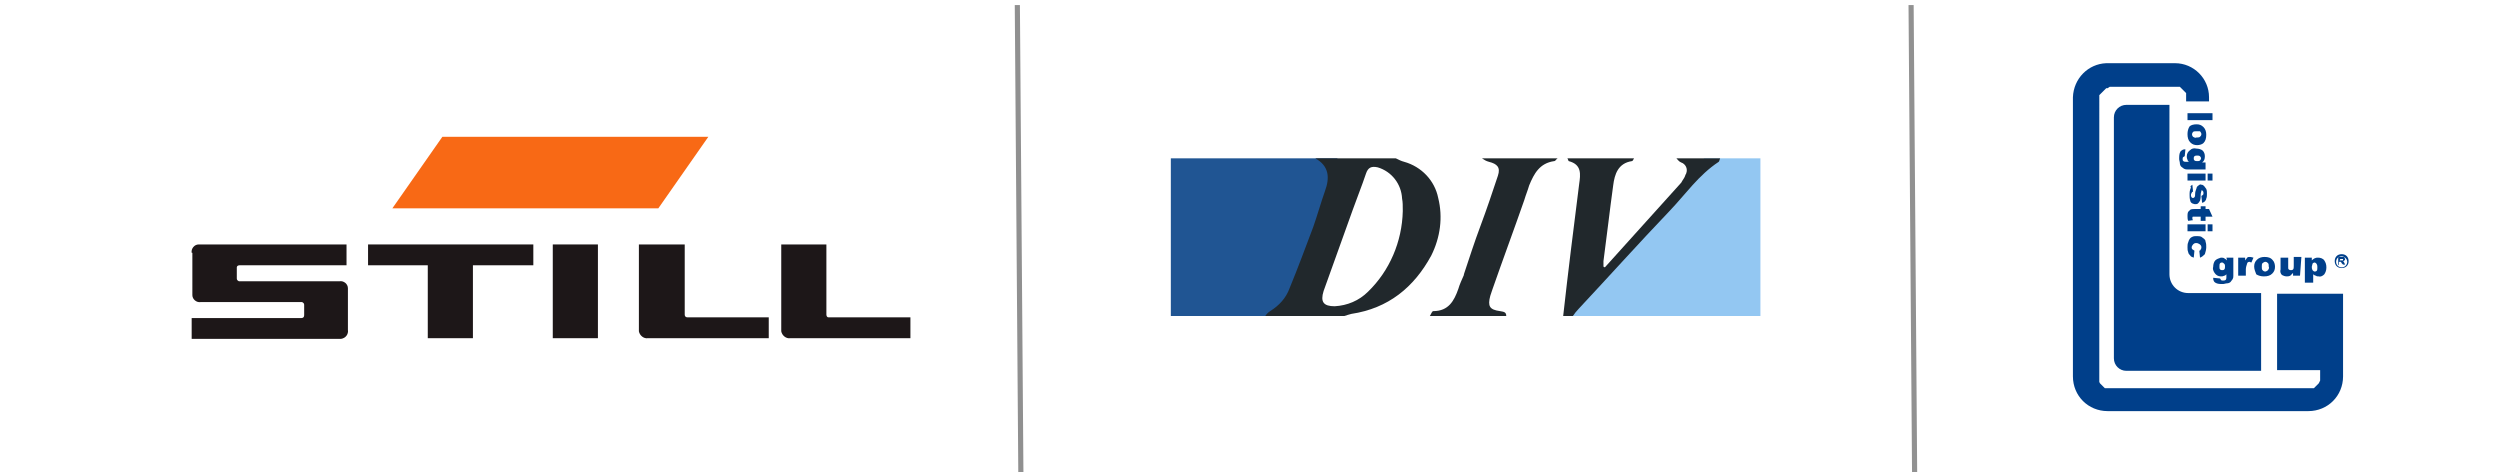
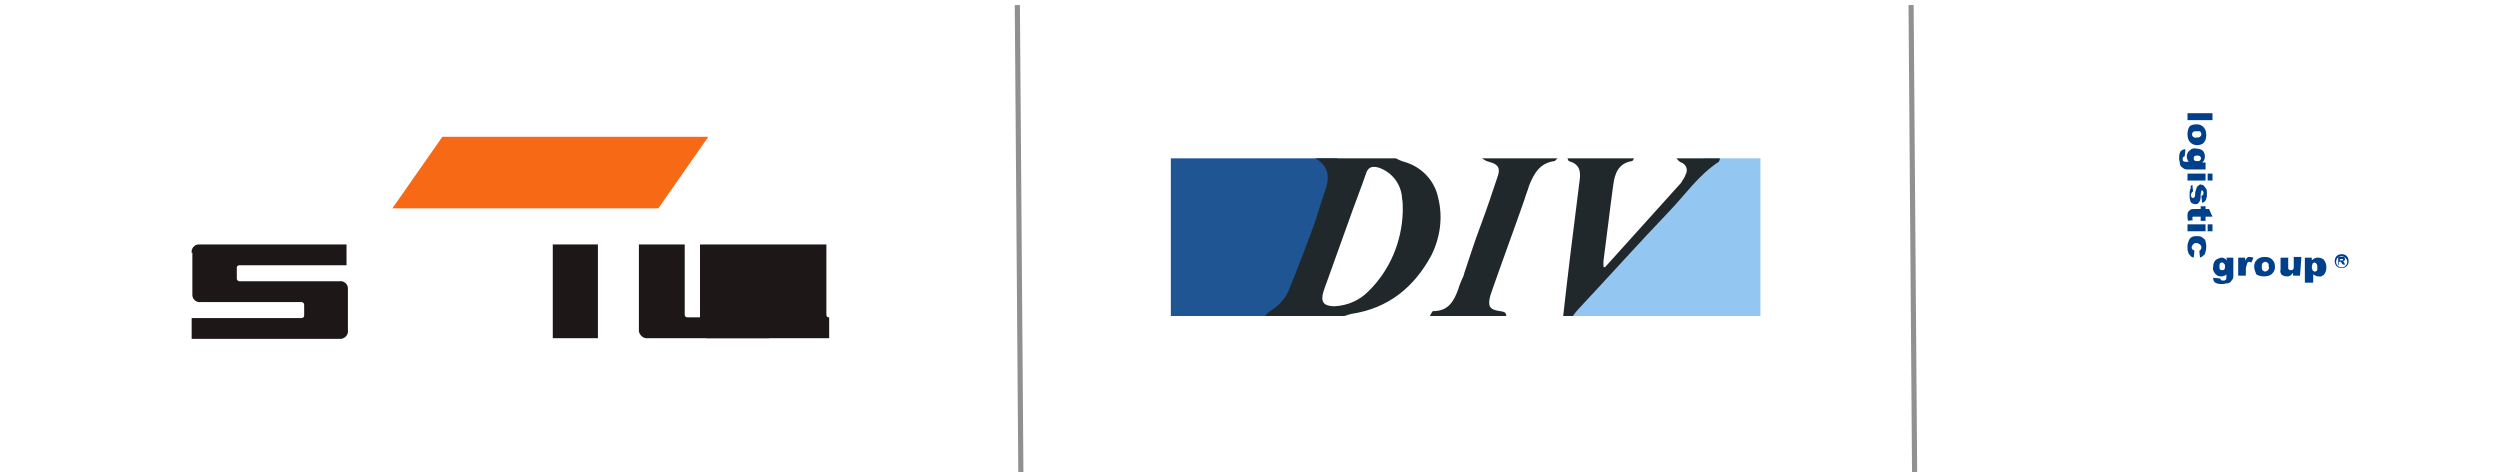
<svg xmlns="http://www.w3.org/2000/svg" version="1.1" id="final" x="0px" y="0px" viewBox="0 0 360 68.3" style="enable-background:new 0 0 360 68.3;" xml:space="preserve">
  <style type="text/css">
	.st0{fill-rule:evenodd;clip-rule:evenodd;fill:#003F8A;}
	.st1{fill:#1D1718;}
	.st2{fill:#F86915;}
	.st3{fill:none;stroke:#909090;stroke-width:0.74;stroke-linecap:square;stroke-linejoin:round;}
	.st4{fill:#93C7F2;}
	.st5{fill:#205593;}
	.st6{fill:#21282C;}
	.st7{fill:none;stroke:#919191;stroke-width:0.74;stroke-linecap:square;stroke-linejoin:round;}
</style>
  <title>STILL_Logo_Ukraine_02</title>
  <g id="Layer1000_1_">
-     <path id="path2_1_" class="st0" d="M303.8,12.5h9.9h0.1h0.1l0.1,0.1l0.1,0.1l0.1,0.1l0.1,0.1l0.1,0.1l0.1,0.1l0.1,0.1l0.1,0.1   l0.1,0.1v0.1v0.1v0.1v0.9h3.3V14c0-2.7-2.2-4.9-4.9-4.9h-9.9c-2.6,0.1-4.7,2.2-4.8,4.9v40.2c0,2.8,2.2,5,5,5h28.9c2.8,0,5-2.2,5-5   v-6.4l0,0v-5.5h-9.5v11h6.2v0.8v0.3v0.2v0.2l-0.1,0.2l-0.1,0.2l-0.1,0.1l-0.1,0.1l-0.1,0.1l-0.1,0.1l-0.1,0.1l-0.1,0.1l-0.1,0.1   h-0.1h-0.2H333h-29.4h-0.2h-0.2h-0.1l-0.1-0.1l-0.1-0.1l-0.1-0.1l-0.1-0.1l-0.1-0.1l-0.1-0.1l-0.1-0.1l-0.1-0.2v-0.2v-0.2v-0.2   V13.9v-0.1v-0.1l0.1-0.1l0.1-0.1l0.1-0.1l0.1-0.1l0.1-0.1l0.1-0.1l0.1-0.1l0.1-0.1l0.1-0.1l0.1-0.1h0.1h0.1L303.8,12.5z    M325.6,42.2h-10.5c-1.5,0-2.7-1.2-2.7-2.7V15.1h-6.2c-1,0-1.8,0.8-1.8,1.8v34.7c0,1,0.8,1.8,1.8,1.8h19.4V42.2z" />
    <path id="path4_1_" class="st0" d="M318.6,16.3v1H315v-1H318.6z M316.3,17.9c0.4,0,0.7,0.1,1,0.4c0.3,0.3,0.4,0.7,0.4,1.1   c0,0.5-0.1,0.9-0.4,1.2c-0.2,0.2-0.6,0.3-0.9,0.3c-0.4,0-0.7-0.1-1-0.4c-0.3-0.3-0.4-0.7-0.4-1.2c0-0.4,0.1-0.8,0.3-1.1   C315.5,18,315.9,17.9,316.3,17.9L316.3,17.9z M316.3,18.9c-0.2,0-0.4,0-0.5,0.1c-0.2,0.2-0.2,0.5,0,0.7c0,0,0,0,0,0   c0.2,0.1,0.3,0.2,0.5,0.1c0.2,0,0.4,0,0.5-0.1c0.1-0.1,0.2-0.2,0.2-0.4c0-0.1-0.1-0.3-0.2-0.4C316.7,18.9,316.5,18.9,316.3,18.9z    M317.6,23.4v1h-2.6c-0.2,0-0.3,0-0.5-0.1c-0.1-0.1-0.3-0.2-0.4-0.3c-0.1-0.1-0.2-0.3-0.2-0.5c0-0.2-0.1-0.4-0.1-0.6   c0-0.4,0-0.8,0.2-1.1c0.2-0.2,0.4-0.3,0.6-0.3h0.1l-0.1,1c-0.1,0-0.1,0.1-0.2,0.1c-0.1,0.1-0.1,0.2-0.1,0.3c0,0.1,0,0.2,0.1,0.3   c0.1,0.1,0.3,0.1,0.4,0.1h0.4c-0.1-0.1-0.2-0.2-0.2-0.3c-0.1-0.2-0.1-0.3-0.1-0.5c0-0.4,0.2-0.7,0.5-0.9c0.2-0.2,0.5-0.3,0.9-0.2   c0.3,0,0.7,0.1,0.9,0.3c0.2,0.2,0.3,0.5,0.3,0.8c0,0.4-0.1,0.7-0.4,0.9L317.6,23.4z M316.4,22.4c-0.1,0-0.3,0-0.4,0.1   c-0.1,0.1-0.1,0.2-0.1,0.3c0,0.1,0,0.2,0.1,0.3c0.1,0.1,0.3,0.1,0.4,0.1c0.2,0,0.3,0,0.4-0.1c0.2-0.2,0.2-0.4,0-0.6c0,0,0,0,0,0   C316.7,22.4,316.5,22.4,316.4,22.4L316.4,22.4z M318.6,25v1h-0.7v-1H318.6z M317.6,25v1H315v-1H317.6z M315.7,26.6l0.1,1   c-0.1,0-0.2,0.1-0.2,0.2c-0.1,0.1-0.1,0.2-0.1,0.3c0,0.1,0,0.2,0.1,0.3c0,0.1,0.1,0.1,0.2,0.1c0.1,0,0.1,0,0.2-0.1   c0.1-0.1,0.1-0.3,0.1-0.5c0-0.3,0.1-0.5,0.2-0.8c0-0.1,0.1-0.3,0.3-0.4c0.1-0.1,0.3-0.2,0.4-0.1c0.2,0,0.3,0.1,0.4,0.2   c0.1,0.1,0.2,0.3,0.3,0.4c0.1,0.2,0.1,0.5,0.1,0.7c0,0.2,0,0.5-0.1,0.7c0,0.1-0.1,0.3-0.2,0.4c-0.1,0.1-0.3,0.2-0.4,0.2l-0.1-1   c0.1,0,0.1-0.1,0.2-0.1c0.1-0.1,0.1-0.2,0.1-0.3c0-0.1,0-0.2-0.1-0.3c0,0-0.1-0.1-0.1-0.1c-0.1,0-0.1,0-0.1,0.1   c0,0.1-0.1,0.3-0.1,0.5c0,0.3,0,0.6-0.1,0.9c-0.1,0.2-0.2,0.3-0.3,0.4c-0.1,0.1-0.3,0.1-0.4,0.1c-0.2,0-0.3-0.1-0.4-0.1   c-0.2-0.1-0.3-0.3-0.3-0.4c-0.1-0.3-0.1-0.6-0.1-0.8c0-0.4,0-0.7,0.2-1.1C315.3,26.8,315.6,26.7,315.7,26.6L315.7,26.6z    M318.6,31.2h-1v0.6h-0.7v-0.6H316c-0.1,0-0.1,0-0.2,0c-0.1,0-0.1,0.1-0.1,0.2c0,0.1,0,0.2,0.1,0.3l-0.7,0.1   c-0.1-0.2-0.1-0.5-0.1-0.7c0-0.2,0-0.4,0.1-0.6c0.1-0.1,0.2-0.2,0.3-0.3c0.2-0.1,0.4-0.1,0.6-0.1h0.9v-0.4h0.7v0.4h0.5L318.6,31.2z    M318.6,32.3v1h-0.7v-1H318.6z M317.6,32.3v1H315v-1H317.6z M316,36.1l-0.1,1c-0.2-0.1-0.4-0.1-0.5-0.3c-0.1-0.1-0.3-0.3-0.3-0.5   c-0.1-0.2-0.1-0.5-0.1-0.7c0-0.2,0-0.5,0.1-0.7c0.1-0.4,0.3-0.7,0.6-0.8c0.2-0.1,0.4-0.1,0.6-0.1c0.2,0,0.5,0,0.7,0.1   c0.1,0.1,0.3,0.2,0.4,0.3c0.1,0.1,0.2,0.2,0.2,0.4c0.1,0.3,0.1,0.5,0.1,0.8c0,0.3-0.1,0.7-0.2,1c-0.2,0.2-0.4,0.4-0.7,0.5l-0.1-1   c0.1,0,0.2-0.1,0.2-0.2c0.1-0.1,0.1-0.2,0.1-0.3c0-0.2-0.1-0.3-0.2-0.4c-0.2-0.1-0.3-0.2-0.5-0.2c-0.2,0-0.3,0-0.5,0.2   c-0.1,0.1-0.2,0.3-0.2,0.4c0,0.1,0,0.2,0.1,0.3C315.8,36,315.9,36,316,36.1L316,36.1z" />
    <path id="path6_1_" class="st0" d="M320.6,37.1h1v2.6c0,0.2,0,0.3-0.1,0.5c-0.1,0.1-0.2,0.3-0.3,0.4c-0.1,0.1-0.3,0.2-0.5,0.2   c-0.2,0-0.4,0.1-0.6,0.1c-0.4,0-0.8,0-1.1-0.2c-0.2-0.1-0.3-0.4-0.3-0.6c0,0,0-0.1,0-0.1l1,0.1c0,0.1,0.1,0.1,0.1,0.2   c0.1,0.1,0.2,0.1,0.3,0.1c0.1,0,0.3,0,0.4-0.1c0.1-0.1,0.1-0.3,0.1-0.4v-0.4c-0.1,0.1-0.2,0.2-0.3,0.2c-0.2,0.1-0.3,0.1-0.5,0.1   c-0.4,0-0.7-0.2-0.9-0.5c-0.2-0.3-0.3-0.6-0.2-0.9c0-0.3,0.1-0.7,0.3-0.9c0.2-0.2,0.5-0.3,0.8-0.4c0.2,0,0.4,0,0.5,0.1   c0.2,0.1,0.3,0.2,0.4,0.3L320.6,37.1z M319.6,38.4c0,0.2,0,0.3,0.1,0.4c0.1,0.1,0.2,0.1,0.3,0.1c0.1,0,0.2,0,0.3-0.1   c0.1-0.1,0.1-0.3,0.1-0.4c0-0.2,0-0.3-0.1-0.4c-0.1-0.1-0.2-0.2-0.3-0.2c-0.1,0-0.2,0-0.3,0.1C319.6,38,319.6,38.2,319.6,38.4z    M322.3,37.1h1v0.4c0.1-0.1,0.2-0.3,0.3-0.4c0.1-0.1,0.2-0.1,0.4-0.1c0.2,0,0.4,0.1,0.5,0.1l-0.3,0.7c-0.1,0-0.2-0.1-0.3-0.1   c-0.1,0-0.3,0.1-0.3,0.2c-0.1,0.3-0.2,0.6-0.2,0.9v0.9h-1.1L322.3,37.1z M324.6,38.4c0-0.4,0.1-0.7,0.4-1c0.3-0.3,0.7-0.4,1.1-0.4   c0.5,0,0.9,0.1,1.2,0.5c0.2,0.2,0.3,0.6,0.3,0.9c0,0.4-0.1,0.7-0.4,1c-0.3,0.3-0.7,0.4-1.2,0.4c-0.4,0-0.8-0.1-1.1-0.3   C324.8,39.2,324.6,38.8,324.6,38.4L324.6,38.4z M325.7,38.4c0,0.2,0,0.4,0.1,0.5c0.1,0.1,0.2,0.2,0.4,0.2c0.1,0,0.3-0.1,0.4-0.2   c0.1-0.2,0.2-0.3,0.1-0.5c0-0.2,0-0.4-0.1-0.5c-0.1-0.1-0.2-0.2-0.4-0.2c-0.1,0-0.3,0.1-0.4,0.2C325.7,38,325.7,38.2,325.7,38.4   L325.7,38.4z M331.2,39.7h-1v-0.4c-0.1,0.1-0.3,0.3-0.4,0.4c-0.2,0.1-0.4,0.1-0.5,0.1c-0.3,0-0.5-0.1-0.7-0.2   c-0.2-0.2-0.3-0.5-0.2-0.8v-1.7h1.1v1.4c0,0.1,0,0.3,0.1,0.3c0.1,0.1,0.2,0.1,0.3,0.1c0.1,0,0.2,0,0.3-0.1c0.1-0.1,0.1-0.3,0.1-0.5   v-1.3h1.1L331.2,39.7z M331.9,40.7v-3.6h1v0.4c0.1-0.1,0.2-0.2,0.4-0.3c0.2-0.1,0.3-0.1,0.5-0.1c0.3,0,0.7,0.1,0.9,0.4   c0.2,0.3,0.3,0.6,0.3,1c0,0.4-0.1,0.7-0.3,1c-0.2,0.2-0.5,0.4-0.8,0.3c-0.2,0-0.3,0-0.4-0.1c-0.1,0-0.3-0.1-0.4-0.2v1.2L331.9,40.7   z M332.9,38.4c0,0.2,0,0.3,0.1,0.5c0.1,0.1,0.2,0.2,0.3,0.2c0.1,0,0.2,0,0.3-0.1c0.1-0.1,0.1-0.3,0.1-0.5c0-0.2,0-0.3-0.1-0.5   c-0.1-0.1-0.2-0.2-0.3-0.2c-0.1,0-0.3,0.1-0.3,0.2C333,38.1,332.9,38.3,332.9,38.4L332.9,38.4z" />
    <path id="path8_1_" class="st0" d="M337.2,38.6c0.6,0,1-0.4,1-1s-0.4-1-1-1c-0.6,0-1,0.4-1,1S336.6,38.6,337.2,38.6z M337.2,38.5   c0.5,0,0.8-0.4,0.8-0.8s-0.4-0.8-0.8-0.8c-0.5,0-0.8,0.4-0.8,0.8C336.4,38.1,336.7,38.5,337.2,38.5L337.2,38.5z M336.7,38.1v-1.1   h0.5c0.1,0,0.2,0,0.3,0c0.1,0,0.1,0.1,0.1,0.1c0,0.1,0.1,0.1,0.1,0.2c0,0.1,0,0.1-0.1,0.2c-0.1,0.1-0.1,0.1-0.2,0.1l0.1,0.1   l0.1,0.2l0.1,0.2h-0.3l-0.2-0.2c0-0.1-0.1-0.1-0.1-0.2c0,0,0,0-0.1,0h-0.2v0.5L336.7,38.1z M336.9,37.5h0.4c0,0,0.1,0,0.1,0   c0,0,0-0.1,0-0.1c0,0,0-0.1,0-0.1h-0.1H337L336.9,37.5z" />
  </g>
  <g id="STILL">
-     <polygon class="st1" points="53,35.2 76.8,35.2 76.8,38.2 68.1,38.2 68.1,48.7 61.6,48.7 61.6,38.2 53,38.2  " />
    <path class="st1" d="M92.1,35.2h6.5v10.1c0,0.2,0.1,0.4,0.4,0.4h11.7v3H93.3c-0.6,0.1-1.2-0.4-1.3-1c0-0.1,0-0.2,0-0.3V35.2z" />
    <rect x="79.6" y="35.2" class="st1" width="6.5" height="13.5" />
    <path class="st1" d="M27.6,36.4c-0.1-0.6,0.4-1.2,1-1.2c0.1,0,0.2,0,0.3,0h21v3H34.5c-0.2,0-0.4,0.1-0.4,0.3c0,0,0,0,0,0.1v1.5   c0,0.2,0.1,0.3,0.3,0.4c0,0,0.1,0,0.1,0h14.4c0.6-0.1,1.2,0.4,1.2,1c0,0.1,0,0.2,0,0.3v5.7c0.1,0.6-0.3,1.2-1,1.3   c-0.1,0-0.2,0-0.3,0H27.6v-3h15.8c0.2,0,0.4-0.1,0.4-0.4v-1.5c0-0.2-0.1-0.3-0.3-0.4c0,0,0,0-0.1,0H28.9c-0.6,0.1-1.2-0.4-1.2-1   c0-0.1,0-0.2,0-0.3V36.4z" />
-     <path class="st1" d="M112.6,35.2h6.4v10.1c0,0.2,0.1,0.4,0.3,0.4c0,0,0.1,0,0.1,0h11.7v3h-17.3c-0.6,0.1-1.2-0.4-1.3-1   c0-0.1,0-0.2,0-0.3V35.2z" />
+     <path class="st1" d="M112.6,35.2h6.4v10.1c0,0.2,0.1,0.4,0.3,0.4c0,0,0.1,0,0.1,0v3h-17.3c-0.6,0.1-1.2-0.4-1.3-1   c0-0.1,0-0.2,0-0.3V35.2z" />
    <polygon class="st2" points="63.7,19.7 102,19.7 94.8,30 56.5,30  " />
  </g>
  <line class="st3" x1="146.5" y1="1.1" x2="147" y2="67.6" />
  <g>
    <polygon class="st4" points="253.5,45.5 226.1,45.5 245.4,22.8 253.5,22.8  " />
    <polygon class="st5" points="186,45.5 168.6,45.5 168.6,22.8 192.6,22.8  " />
    <path class="st6" d="M241.4,22.8c0.2,0.2,0.4,0.5,0.7,0.6c0.6,0.2,1,0.9,0.7,1.6c0,0.1-0.1,0.1-0.1,0.2c-0.1,0.4-0.4,0.7-0.6,1.1   c-3.7,4.1-7.3,8.1-11,12.2l-0.2-0.1c0-0.3,0-0.5,0-0.8c0.5-3.7,0.9-7.3,1.4-10.9c0.2-1.6,0.7-3.2,2.7-3.5c0.1,0,0.2-0.2,0.3-0.4   h-9.6c0.1,0.1,0.1,0.3,0.2,0.4c1.9,0.5,1.7,1.9,1.5,3.3c-0.8,6.3-1.6,12.7-2.3,19h1.4c0.2-0.3,0.5-0.7,0.8-1   c4.4-4.7,8.7-9.5,13.1-14.1c2.3-2.4,4.2-5.2,7.1-7.1c0.1-0.1,0.1-0.3,0.2-0.5L241.4,22.8z" />
    <path class="st6" d="M207.1,28.5c-0.5-2.5-2.4-4.5-4.9-5.2c-0.4-0.1-0.8-0.3-1.2-0.5h-11.6c2,1.1,2.1,2.8,1.4,4.7   c-0.6,1.7-1.1,3.5-1.7,5.2c-1.1,2.9-2.2,5.9-3.4,8.8c-0.5,1.4-1.5,2.5-2.8,3.3c-0.3,0.2-0.5,0.4-0.7,0.7h11.4   c0.3-0.1,0.6-0.2,1-0.3c5.3-0.8,9-3.8,11.5-8.4C207.4,34.2,207.8,31.3,207.1,28.5z M197,42c-1.3,1.3-3,2-4.8,2.1   c-1.6,0-2.1-0.6-1.6-2.2c1.4-3.9,2.8-7.8,4.2-11.7c0.6-1.7,1.3-3.4,1.9-5.2c0.3-0.9,0.8-1.1,1.7-0.9c2,0.6,3.4,2.4,3.5,4.5   c0.1,0.5,0.1,1,0.1,1.8C201.9,34.8,200.1,39,197,42z" />
    <path class="st6" d="M213.4,22.8c0.3,0.2,0.6,0.4,1,0.5c1.2,0.3,1.7,0.8,1.3,2c-0.8,2.4-1.6,4.8-2.5,7.2s-1.6,4.6-2.4,7   c0,0,0,0,0,0.1c0,0,0,0,0,0c-0.3,0.7-0.6,1.3-0.8,2c-0.6,1.7-1.4,3.2-3.6,3.2c-0.2,0-0.3,0.4-0.5,0.7h11c0-0.6-0.4-0.6-0.9-0.7   c-1.5-0.2-1.8-0.7-1.4-2.2c0.1-0.3,0.2-0.6,0.3-0.9c1.5-4.3,3.1-8.6,4.6-12.9c0.2-0.7,0.5-1.4,0.7-2.1c0.7-1.7,1.5-3.2,3.6-3.5   c0.2,0,0.3-0.3,0.5-0.4L213.4,22.8z" />
  </g>
  <line class="st7" x1="275.2" y1="1.1" x2="275.7" y2="67.6" />
</svg>